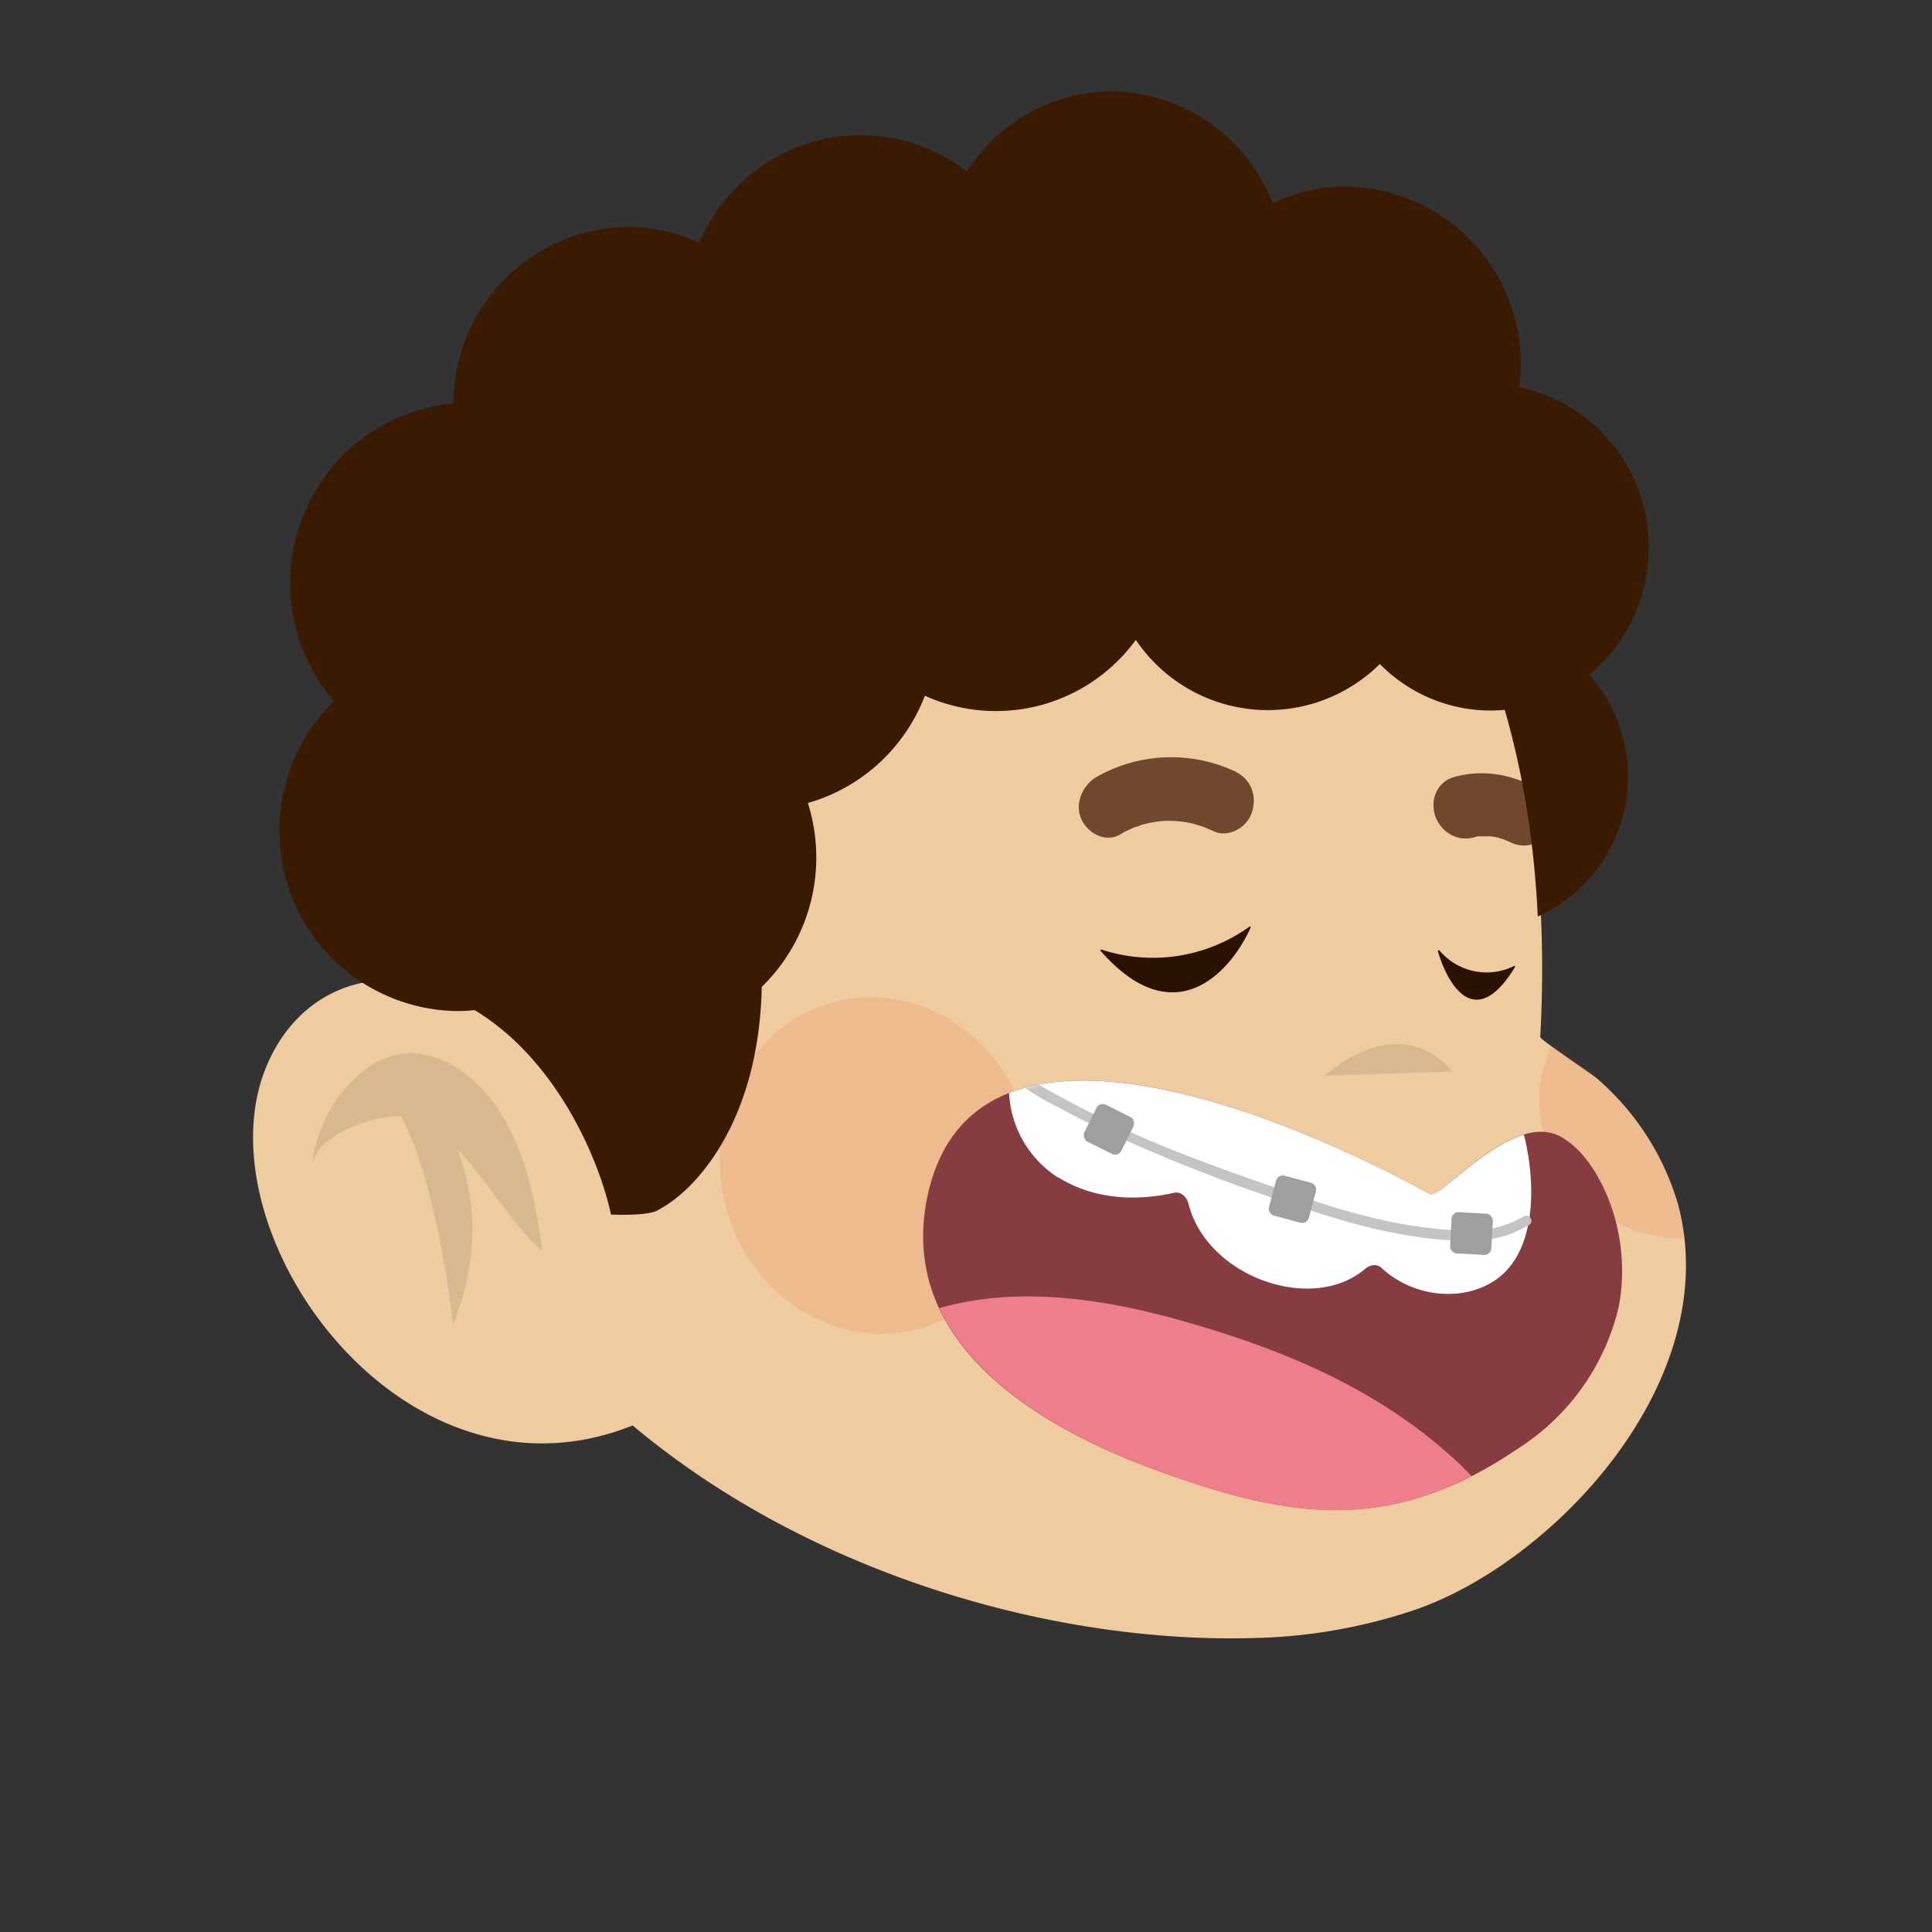
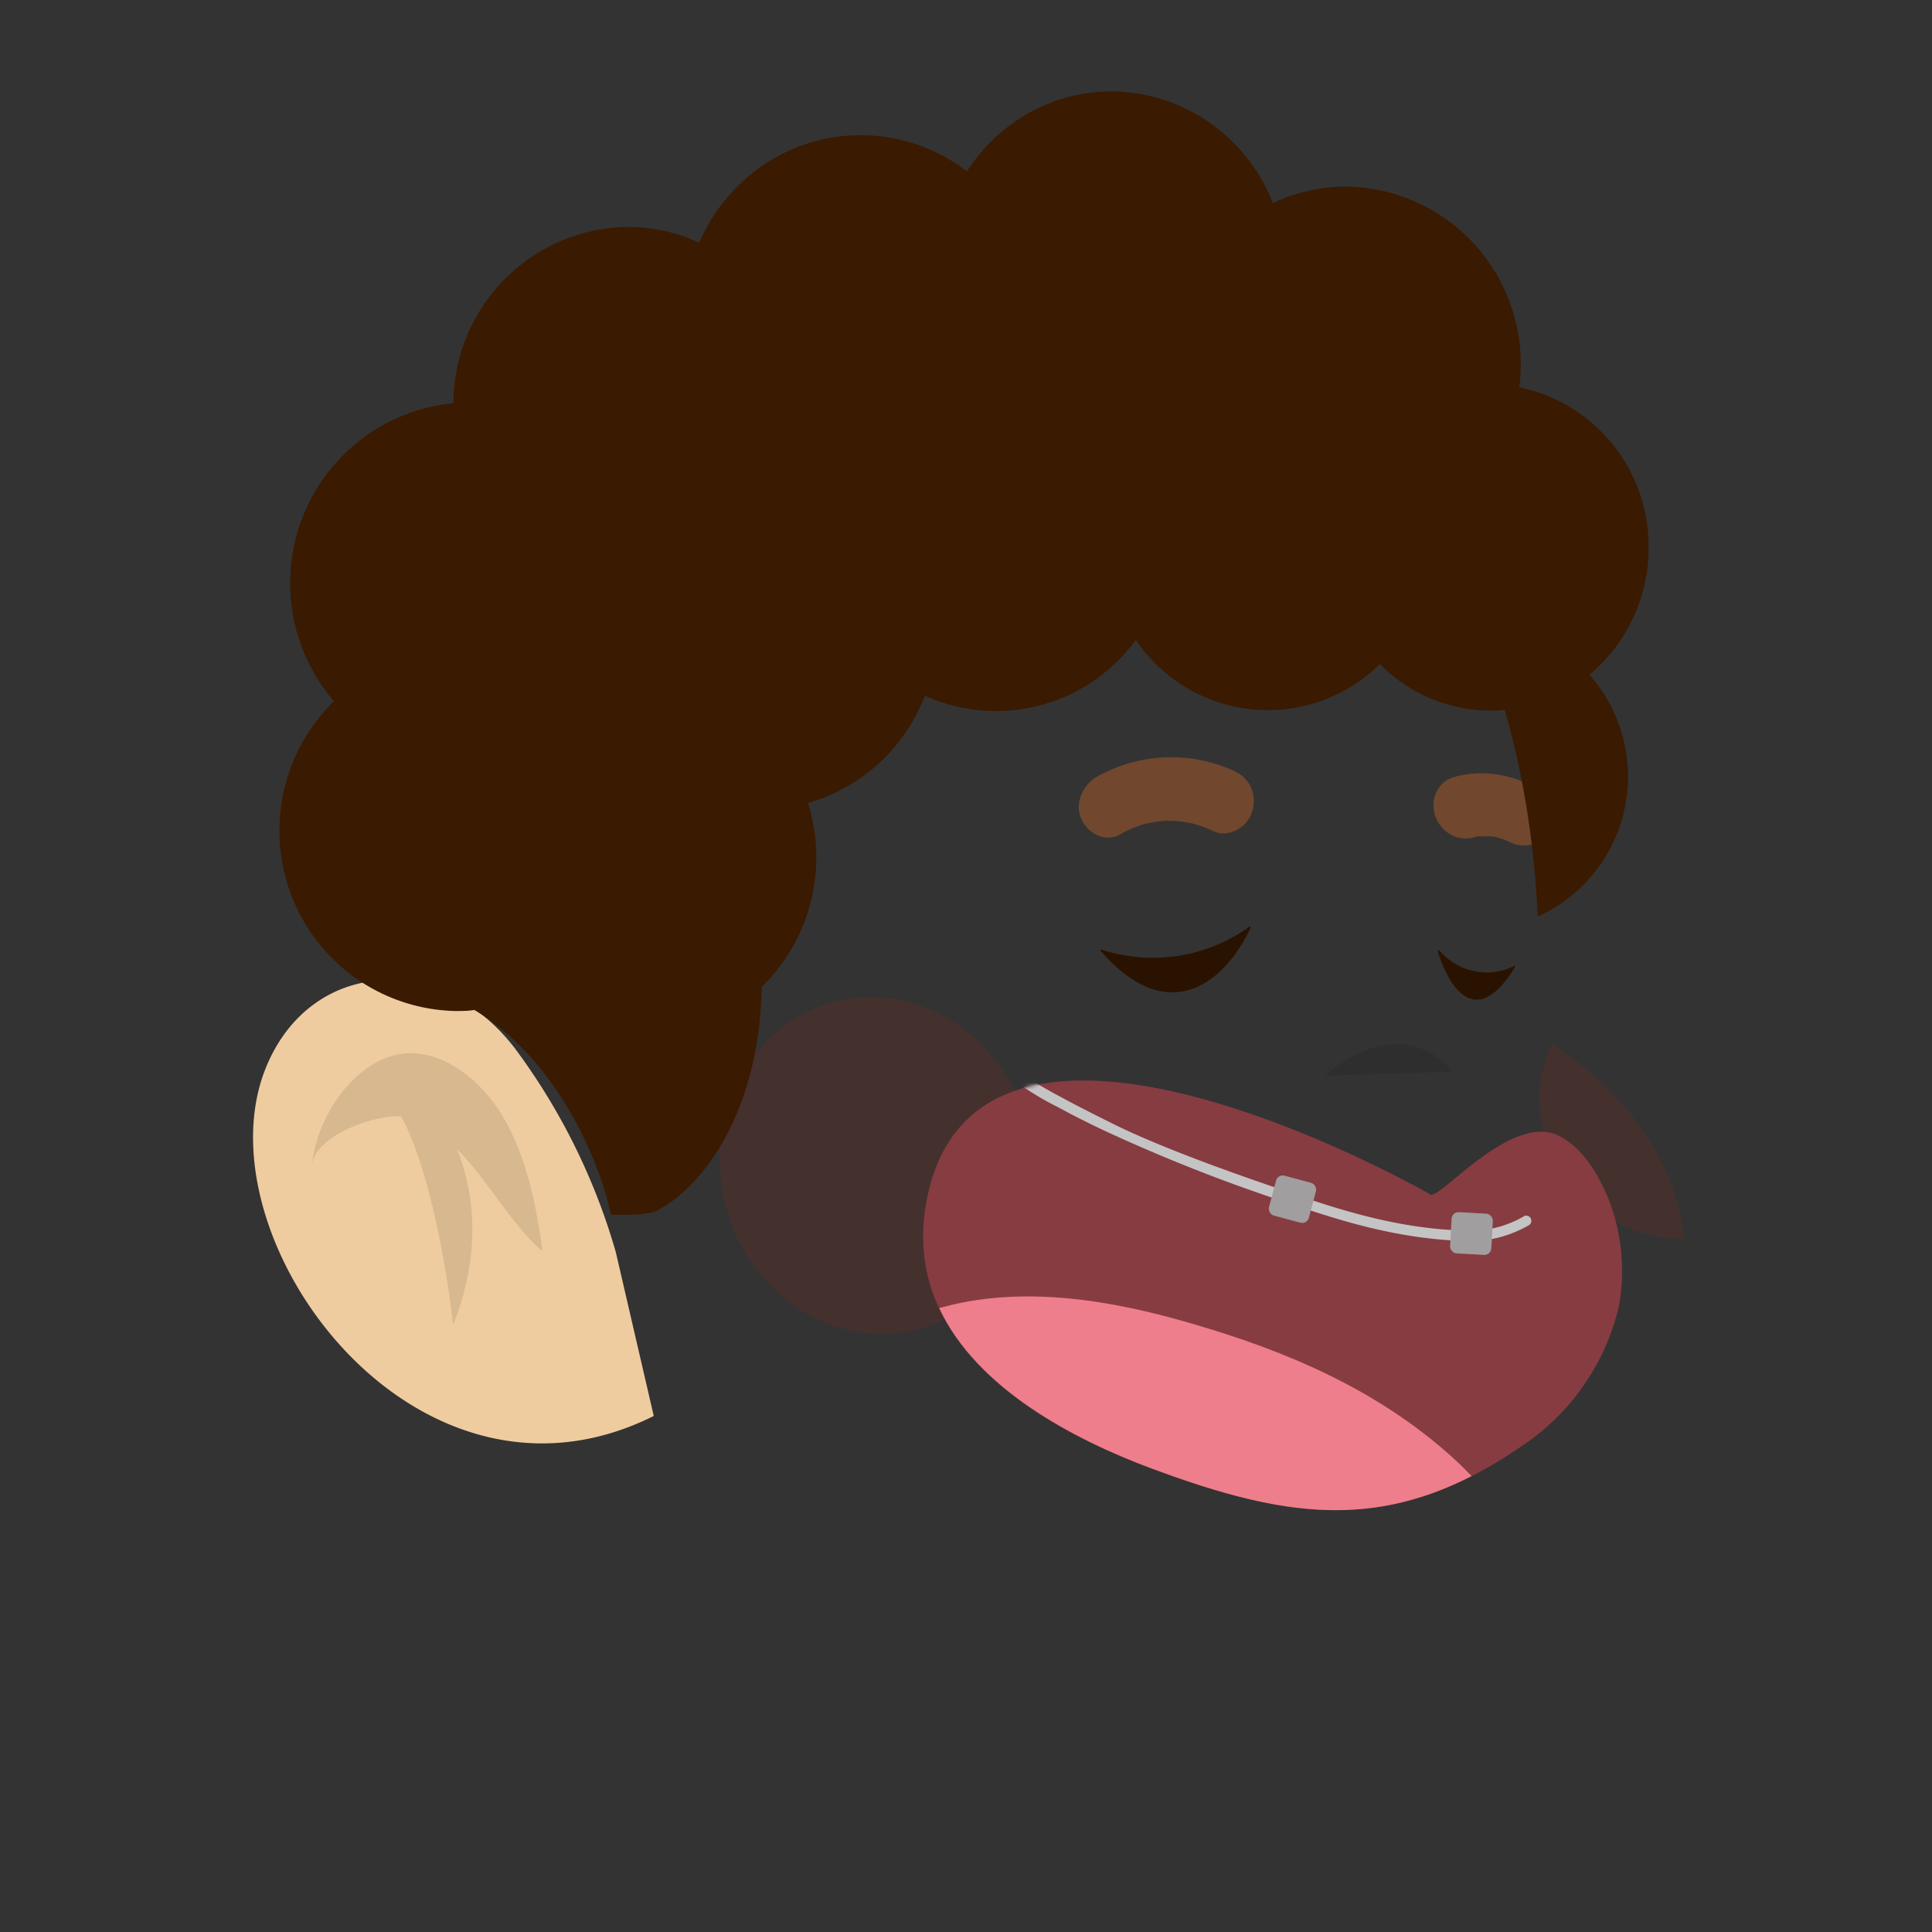
<svg xmlns="http://www.w3.org/2000/svg" viewBox="0 0 480 480" fill="none" shape-rendering="auto" width="512" height="512">
  <rect x="0" y="0" width="480" height="480" fill="#333333" stroke="none" />
  <desc>"Custom Avatar" by "Ashley Seo", licensed under "CC BY 4.0". / Remix of the original. - Created with dicebear.com</desc>
  <mask id="viewboxMask">
    <rect width="480" height="480" rx="240" ry="240" x="0" y="0" fill="#fff" />
  </mask>
  <g mask="url(#viewboxMask)">
    <g transform="matrix(.858 0 0 .854 52 47)">
-       <path d="M264 38.6s131.4 20.6 121.4 208.1c0 .7 15.2 10.9 16.4 12a77.1 77.1 0 0 1 23.4 36.3c13.9 51.3-35.7 104.2-75.8 118.2a155 155 0 0 1-46.7 8.3c-103.1 3-239.7-62.7-246.7-191a202.7 202.7 0 0 1 15.1-83.9c0 .1 57.4-142.5 192.9-108Z" fill="#efcc9f" />
      <path d="M388.7 248.7a57 57 0 0 0-3.2 10.5 40 40 0 0 0 8.5 30.4 42.3 42.3 0 0 0 33 15.7c-3.2-31.7-29-50.7-38.3-56.6ZM203.5 332c24.4-5.2 39.6-31 33.9-57.5-5.7-26.5-30.2-43.7-54.6-38.5-24.4 5.3-39.5 31-33.8 57.6 5.7 26.5 30.1 43.7 54.5 38.5Z" fill="#DC2400" style="mix-blend-mode:multiply" opacity=".1" />
      <path opacity=".1" d="M323 257.9s20.9-19.9 37-1.2Z" fill="#000" />
      <path d="M128.7 356.9C59.3 391.7-3.7 304.4 16.5 255.3c12.9-31.4 50.4-33.8 72.1-5.2a185 185 0 0 1 29.1 59.1" fill="#efcc9f" />
      <path opacity=".1" d="M71.5 279c9 9 16.1 22.5 25 30-1.7-12.5-4.3-26-10.4-37.3-6.2-11.6-17.5-21-29-20.3-14.2 1-25.9 17.6-27.4 32.6 1-9 19-15 25.9-14.2 10.8 20.4 15 60.6 15 60.6 9-22.7 5.4-40.7 1-51.5Z" fill="#000" />
    </g>
    <g transform="matrix(.855 0 0 .855 19 -17)">
      <path d="M393.3 367c3 1.7 24.1-24.8 38.2-16.7 4.7 2.7 8.3 7.3 11 12.3 6 11 8 24.4 5.7 36.8a67 67 0 0 1-29 41.2c-37.4 25.5-67 20.7-106.8 6-31.4-11.7-74-35.6-65.2-78.7 15.6-76 146.1-1 146.1-1Z" fill="#873C41" />
-       <path d="M285.3 362c10.2 6.4 22.5 7 33.6 4.5 2.1-.5 3.8 1.3 4.3 3.4 5.4 21 36 32 51.5 18.5 1.2-1 3.3-1.3 4.5-.1 8.3 7.8 21.6 10 31.4 4.6 13.8-7.5 13.7-28.6 10-43.3-12.2 3.7-25 18.7-27.3 17.3 0 0-80.1-46-122.3-29.4a31 31 0 0 0 14.3 24.6Z" fill="#fff" />
      <path d="M400.3 443.8c-22-20.1-48.9-31.4-76.2-39.3-23.4-6.9-49.7-11.3-73.4-4.5 11 23.5 39.2 38.2 61.7 46.6 34.8 12.9 61.8 18.2 93 2.2-1.7-1.7-3.3-3.4-5.1-5Z" fill="#EE7E8B" />
      <mask id="mouthBraces-a" style="mask-type:alpha" maskUnits="userSpaceOnUse" x="245" y="333" width="205" height="126">
        <path d="M393.3 367c3 1.7 24.1-24.8 38.2-16.7 4.7 2.7 8.3 7.3 11 12.3 6 11 8 24.4 5.7 36.8a67 67 0 0 1-29 41.2c-37.4 25.5-67 20.7-106.8 6-31.4-11.7-74-35.6-65.2-78.7 15.6-76 146.1-1 146.1-1Z" fill="#873C41" />
      </mask>
      <g mask="url(#mouthBraces-a)">
        <path fill-rule="evenodd" clip-rule="evenodd" d="M272.8 332c.6-.6 1.5-.7 2.2-.2 2.2 2 6.6 4.5 11.5 7.1 4.4 2.4 9.2 4.8 13 6.7l1.2.6c15.4 7.7 39.2 15.9 51.6 20.1l2.2.8c14.5 5 32.2 10.4 51.5 10.4a30.8 30.8 0 0 0 14.8-4.3 1.5 1.5 0 0 1 1.4 2.6 33.8 33.8 0 0 1-16.2 4.7c-19.8 0-38-5.6-52.5-10.6l-2.2-.7a486.5 486.5 0 0 1-53.1-21c-3.8-1.8-8.6-4.2-13-6.6a83.6 83.6 0 0 1-12.2-7.4c-.6-.6-.7-1.5-.2-2.2Z" fill="#C4C4C4" />
        <rect x="399.7" y="372" width="12" height="12" rx="2" transform="rotate(3.2 399.7 372)" fill="#A09E9E" />
        <rect x="349.1" y="361" width="12" height="12" rx="2" transform="rotate(15 349.1 361)" fill="#A09E9E" />
-         <rect x="297.3" y="340" width="12" height="12" rx="2" transform="rotate(26.4 297.3 340)" fill="#A09E9E" />
      </g>
    </g>
    <g transform="matrix(.855 0 0 .855 19 -17)">
      <path d="M340.9 289.1a48 48 0 0 1-43.1 6.7c-.2 0-.4.2-.2.4 21.5 24.5 37.8 6.1 43.6-6.8 0-.2-.2-.4-.3-.3ZM396 296a17.9 17.9 0 0 0 21.7 4.6c.2-.1.4.1.3.3-11.5 18.9-19.5 5.3-22.4-4.6 0-.2.2-.4.4-.2Z" fill="#2A1200" />
      <path d="M337 244.2a43.9 43.9 0 0 0-40.5 1.4c-4 2.3-6.6 7.7-4.5 12.3 1.9 4.2 7 6.9 11.2 4.5 1.3-.8 2.6-1.4 4-2 .4-.2 1.5-.4 1.9-.7l.6-.2a37.5 37.5 0 0 1 6.5-1.1h1.9a34.2 34.2 0 0 1 6.3.8l2 .6c1.3.4 2.6 1 4 1.6 4 2 9.6-.8 11.1-5.3 1.7-5-.3-9.8-4.6-11.9ZM423.5 248.5c-7.4-4-16-5-23.6-2.7-2 .6-4 2.4-4.8 4.4-1 2-1 4.8-.2 7a10 10 0 0 0 4.6 5.3 9 9 0 0 0 6.6.7l1.1-.3h3.6c1.4.1 2.8.5 4.2 1l1.4.6c2 1.1 4.6 1.4 6.7.7 2-.6 4-2.3 4.8-4.4.8-2 1.1-4.6.2-6.9-1-2.3-2.4-4.2-4.6-5.4Z" fill="#71472D" />
    </g>
    <g transform="matrix(.855 0 0 .857 18 -15)">
      <path d="M379.9 210a45.2 45.2 0 0 0 36.3 13.3c5 17.3 8.5 37 9.6 59.9a44.5 44.5 0 0 0 15-70.1 47.7 47.7 0 0 0 17.2-36.8 47 47 0 0 0-37.6-46.5 51.4 51.4 0 0 0-50.3-58.2c-7.6 0-14.8 1.7-21.3 4.8A50.7 50.7 0 0 0 302 44c-17.6 0-33 9.2-42.1 23.2A50.4 50.4 0 0 0 229 56.7c-21 0-39 12.9-46.9 31.2-6.3-3-13.4-4.6-20.8-4.6a51.3 51.3 0 0 0-50.6 51.1A52.4 52.4 0 0 0 76 220.8a52.3 52.3 0 0 0 35.2 89.8c1.9 0 3.7 0 5.6-.3 24.1 14.5 36.3 43.6 39.7 59.3 0 0 11.3.6 14-1.5 11-5.8 29-25.9 29.8-64.5a52.3 52.3 0 0 0 13.4-53.3 51.6 51.6 0 0 0 34-31.1A50.3 50.3 0 0 0 309 203a46.3 46.3 0 0 0 70.9 7Z" fill="#3a1a00" />
    </g>
    <g transform="matrix(.855 0 0 .857 14 -12)" />
  </g>
</svg>